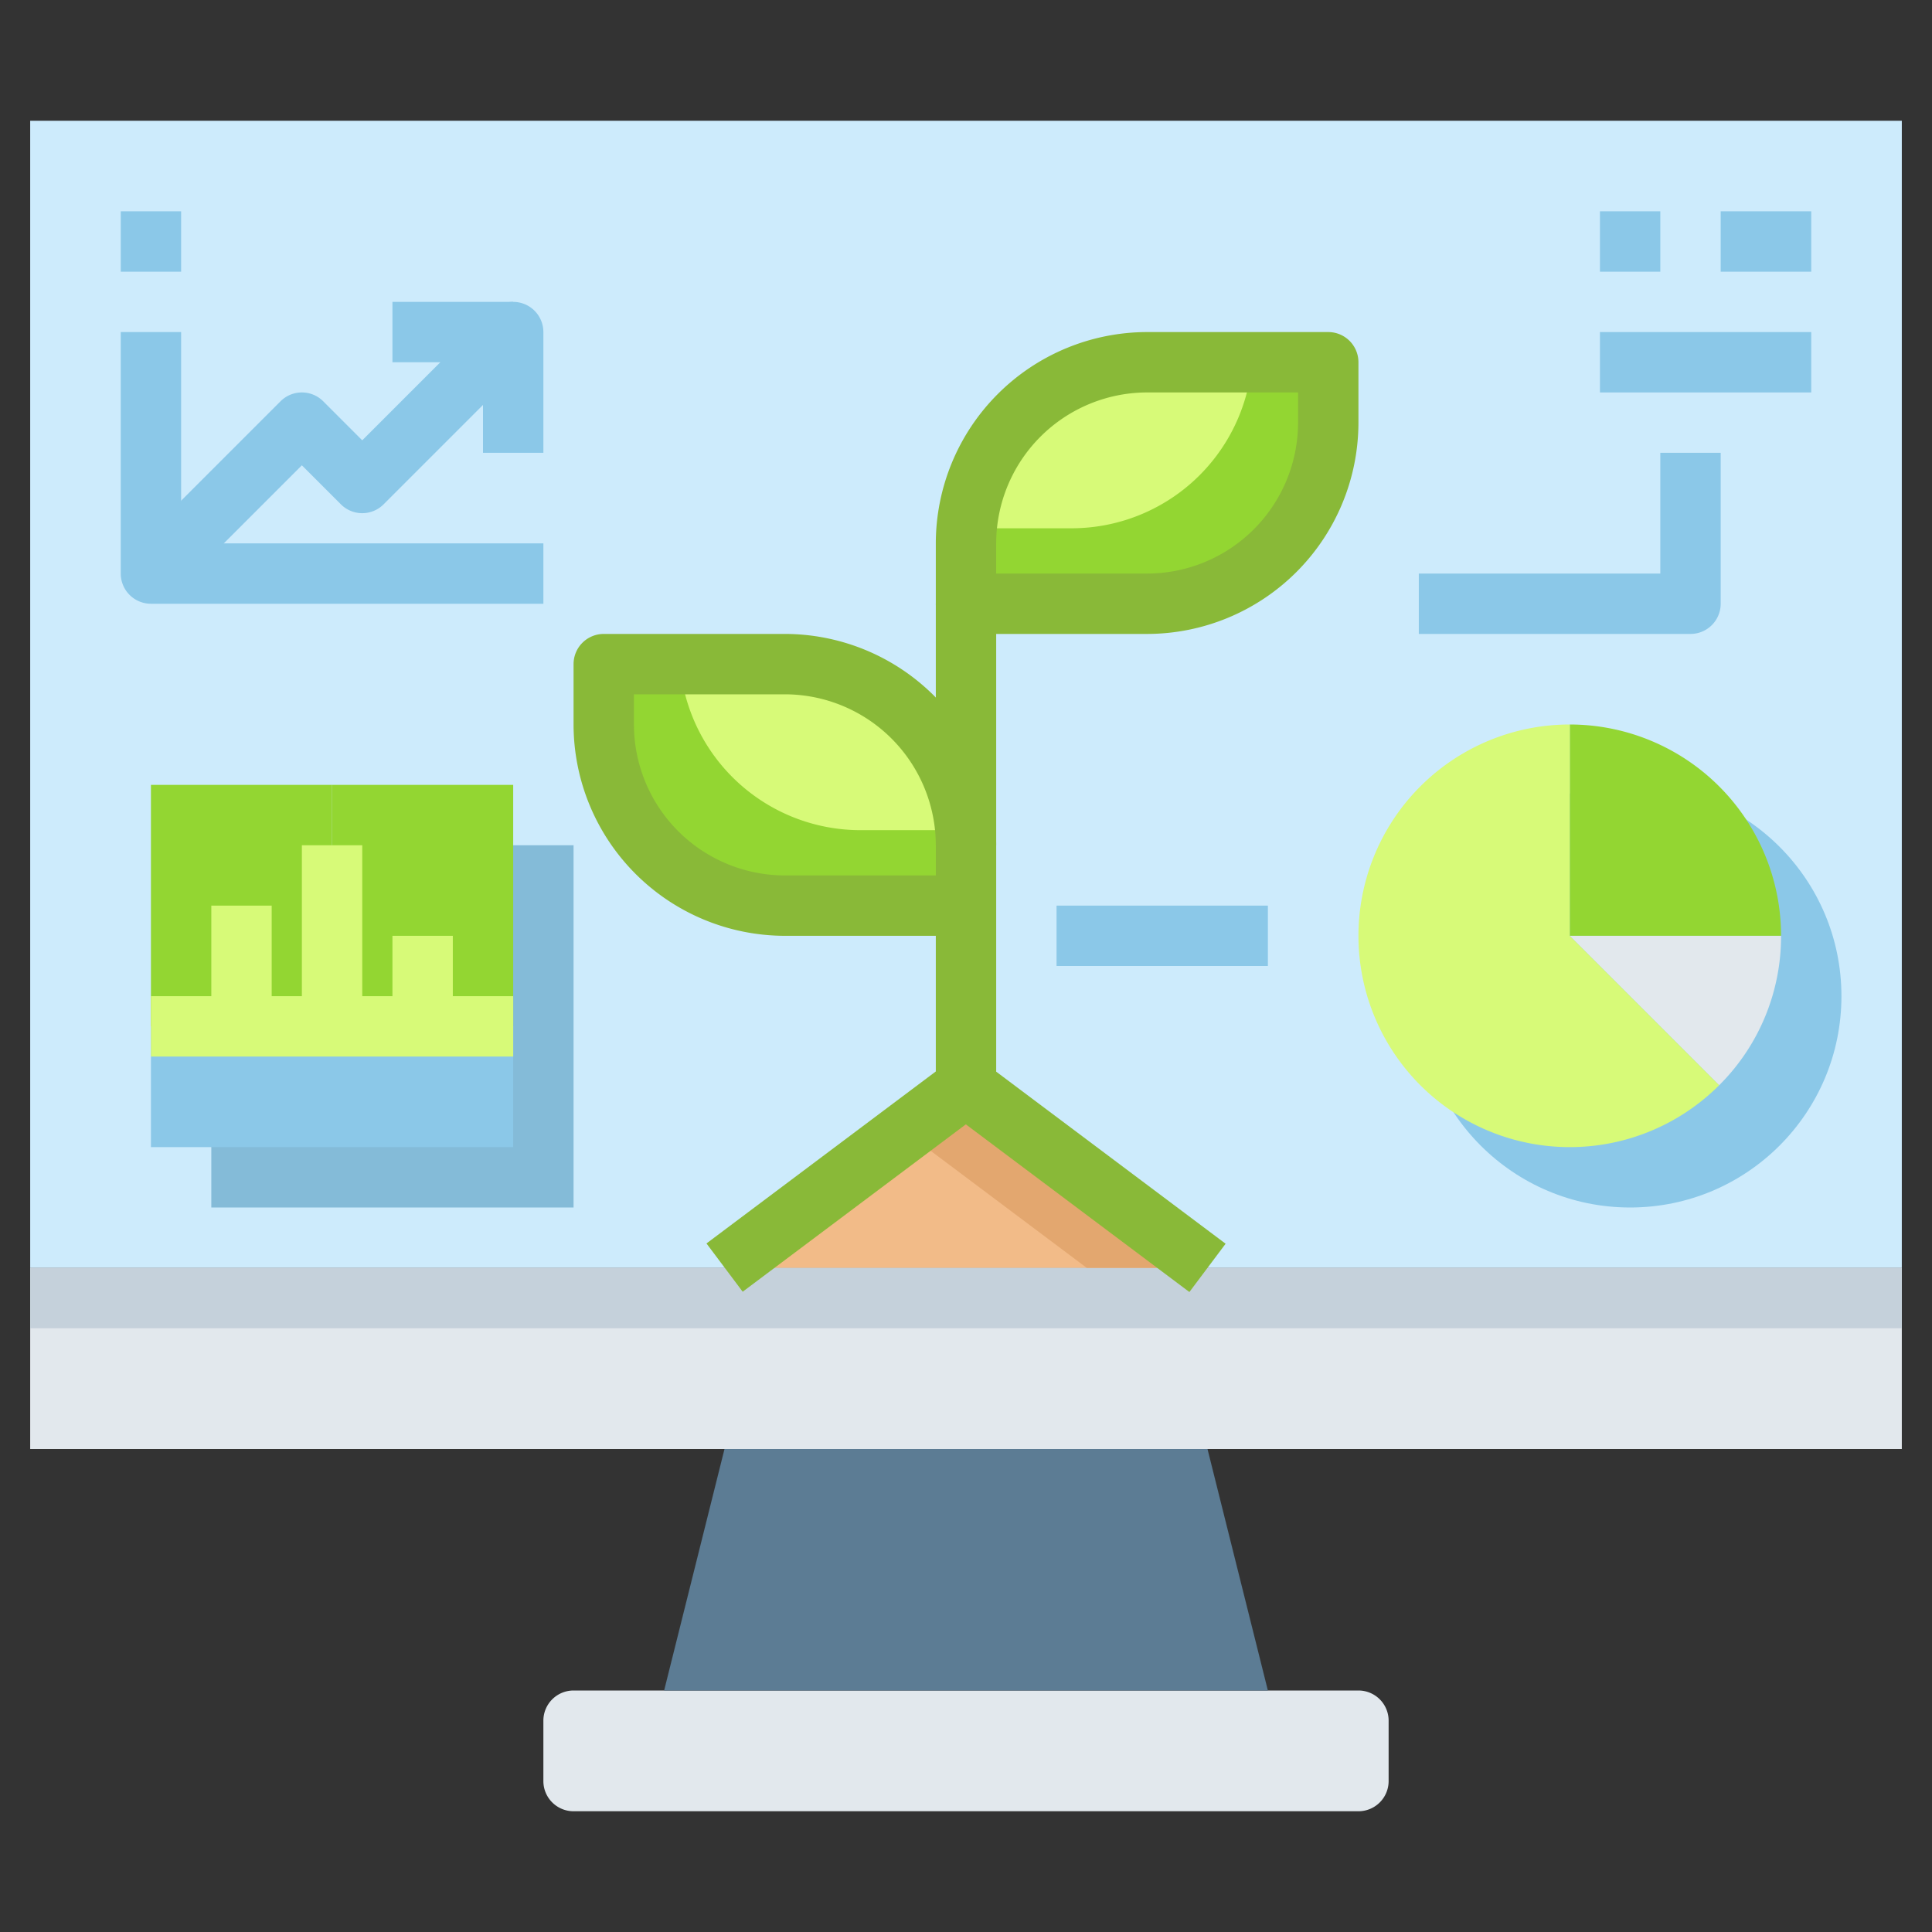
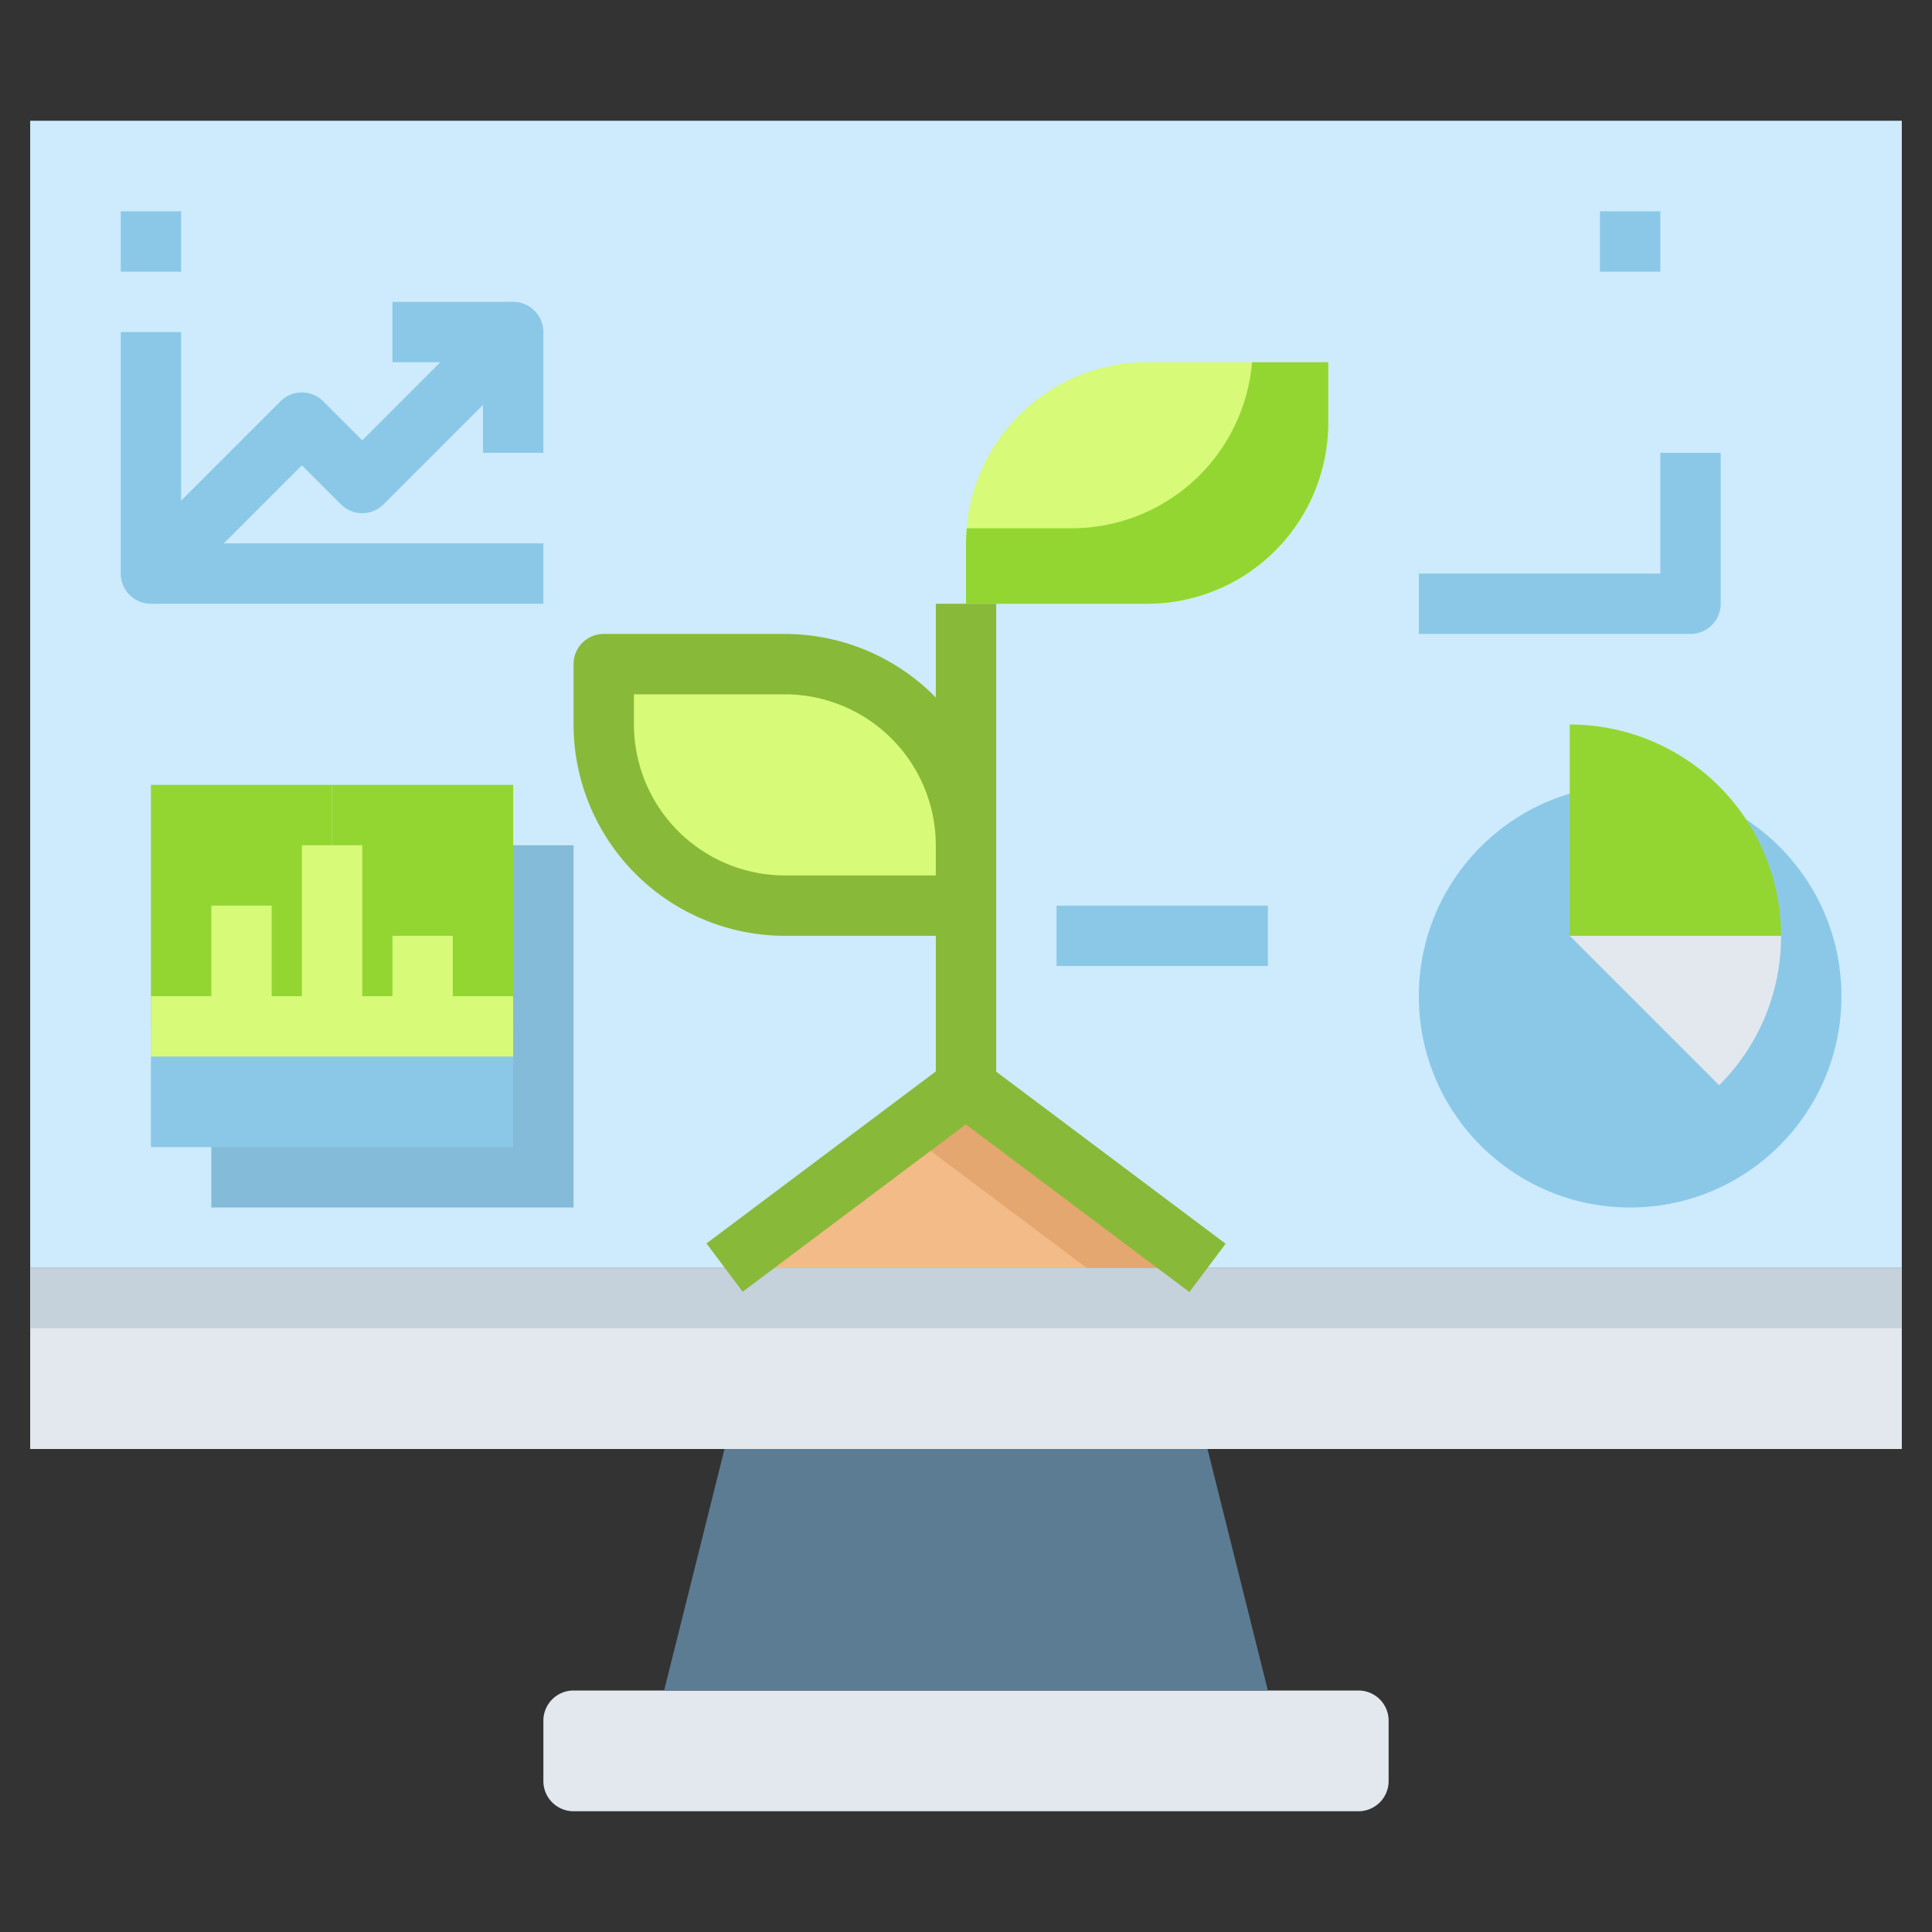
<svg xmlns="http://www.w3.org/2000/svg" height="512" viewBox="0 0 64 64" width="512">
  <rect x="0" y="0" width="64" height="64" fill="#333333" stroke="none" />
  <g id="_04-Smart_farm" data-name="04-Smart farm">
    <path d="m63 42v6h-23-16-23v-6h23 16z" fill="#e2e8ed" />
    <path d="m1 4h62v38h-62z" fill="#cdebfc" />
    <path d="m46 57v2a1 1 0 0 1 -1 1h-26a1 1 0 0 1 -1-1v-2a1 1 0 0 1 1-1h26a1 1 0 0 1 1 1z" fill="#e2e8ed" />
    <path d="m40 48 2 8h-20l2-8z" fill="#5c7c94" />
    <path d="m1 42h62v2h-62z" fill="#c5d1db" />
    <circle cx="54" cy="33" fill="#8bc8e8" r="7" />
    <path d="m7 28h12v12h-12z" fill="#84bbd8" />
    <path d="m17 34v4h-12v-4h3 3 3z" fill="#8bc8e8" />
    <path d="m8 34h-3v-8h6v2 6z" fill="#93d632" />
    <path d="m14 34h-3v-6-2h6v8z" fill="#93d632" />
    <path d="m59 31h-7v-7a7 7 0 0 1 7 7z" fill="#93d632" />
    <path d="m52 31h7a6.958 6.958 0 0 1 -2.05 4.95z" fill="#e2e8ed" />
-     <path d="m52 31 4.95 4.95a7 7 0 1 1 -4.95-11.95z" fill="#d7fa78" />
    <path d="m44 12v2a6 6 0 0 1 -6 6h-6v-2a6 6 0 0 1 6-6z" fill="#d7fa78" />
    <path d="m41.475 12a6 6 0 0 1 -5.975 5.5h-3.475c-.013.165-.025.331-.025.5v2h6a6 6 0 0 0 6-6v-2z" fill="#93d632" />
    <path d="m40 42h-16l8-6z" fill="#f2bb88" />
    <path d="m32 36-2 1.5 6 4.5h4z" fill="#e3a76f" />
    <path d="m32 28v2h-6a6 6 0 0 1 -6-6v-2h6a6 6 0 0 1 6 6z" fill="#d7fa78" />
-     <path d="m22.525 22a6 6 0 0 0 5.975 5.5h3.475c.013.165.025.331.025.5v2h-6a6 6 0 0 1 -6-6v-2z" fill="#93d632" />
    <path d="m32 31h-6a7.008 7.008 0 0 1 -7-7v-2a1 1 0 0 1 1-1h6a7.008 7.008 0 0 1 7 7h-2a5.006 5.006 0 0 0 -5-5h-5v1a5.006 5.006 0 0 0 5 5h6z" fill="#89b938" />
-     <path d="m38 21h-6a1 1 0 0 1 -1-1v-2a7.008 7.008 0 0 1 7-7h6a1 1 0 0 1 1 1v2a7.008 7.008 0 0 1 -7 7zm-5-2h5a5.006 5.006 0 0 0 5-5v-1h-5a5.006 5.006 0 0 0 -5 5z" fill="#89b938" />
    <path d="m39.4 42.8-8-6a1 1 0 0 1 -.4-.8v-16h2v15.5l7.6 5.7z" fill="#89b938" />
    <path d="m23 38h10v1.999h-10z" fill="#89b938" transform="matrix(.8 -.6 .6 .8 -17.797 24.591)" />
    <g fill="#8bc8e8">
      <path d="m4 7h2v2h-2z" />
      <path d="m18 20h-13a1 1 0 0 1 -1-1v-8h2v7h12z" />
      <path d="m5.707 19.707-1.414-1.414 5-5a1 1 0 0 1 1.414 0l1.293 1.293 4.293-4.293a1 1 0 0 1 1.707.707v4h-2v-1.586l-3.293 3.293a1 1 0 0 1 -1.414 0l-1.293-1.293z" />
      <path d="m13 10h4v2h-4z" />
      <path d="m53 7h2v2h-2z" />
-       <path d="m57 7h3v2h-3z" />
-       <path d="m53 11h7v2h-7z" />
      <path d="m56 21h-9v-2h8v-4h2v5a1 1 0 0 1 -1 1z" />
      <path d="m35 30h7v2h-7z" />
    </g>
    <path d="m5 33h12v2h-12z" fill="#d7fa78" />
    <path d="m10 28h2v6h-2z" fill="#d7fa78" />
    <path d="m7 30h2v4h-2z" fill="#d7fa78" />
    <path d="m13 31h2v3h-2z" fill="#d7fa78" />
  </g>
</svg>